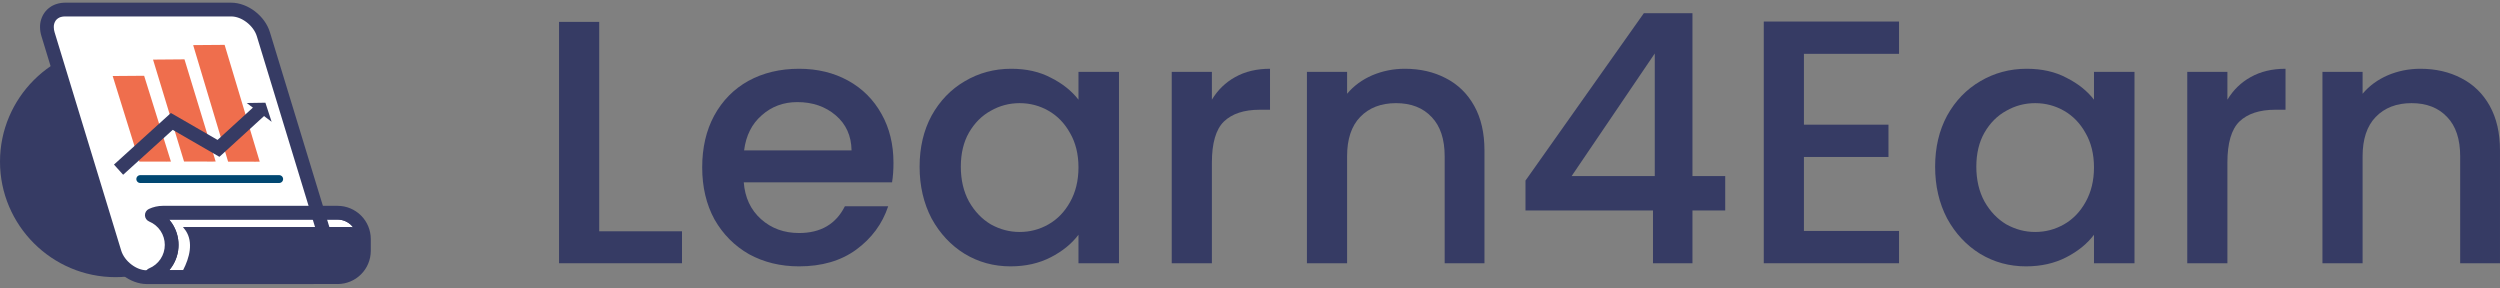
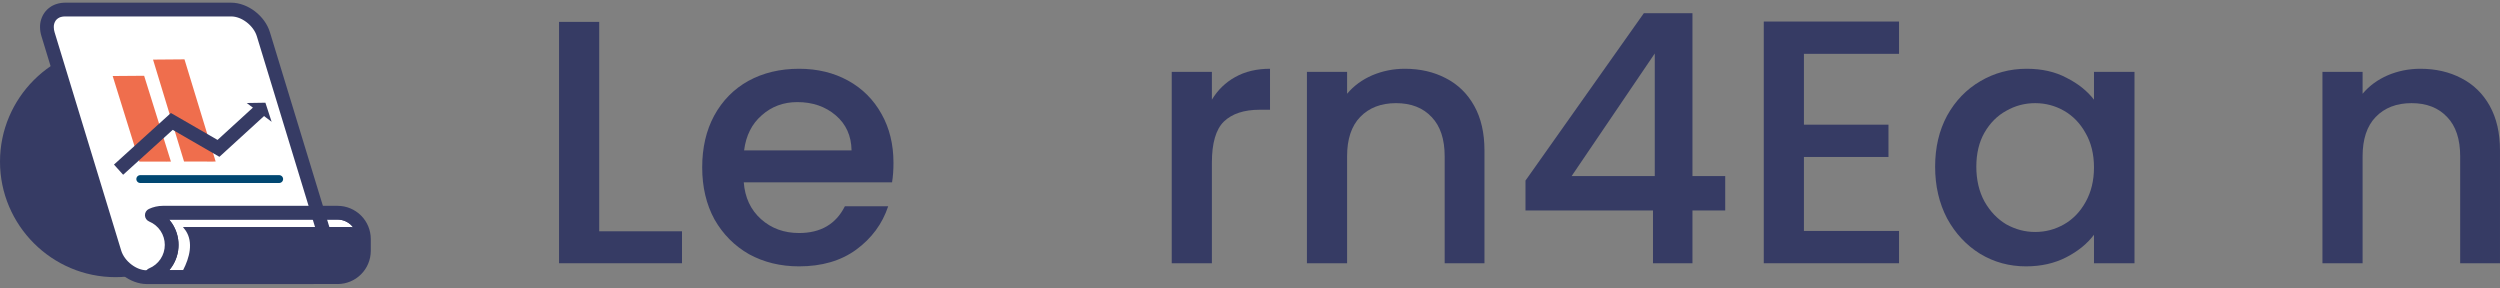
<svg xmlns="http://www.w3.org/2000/svg" width="182" height="21" viewBox="0 0 182 21" fill="none">
  <rect x="0" y="0" width="182" height="21" fill="#808080" stroke="none" />
  <path d="M43.623 16.838H49.649V19.164H40.699V1.593H43.623V16.838Z" fill="#363B64" />
  <path d="M65.045 11.857C65.045 12.38 65.011 12.852 64.942 13.273H54.146C54.231 14.386 54.65 15.279 55.402 15.953C56.155 16.627 57.078 16.964 58.172 16.964C59.745 16.964 60.856 16.315 61.506 15.018H64.66C64.233 16.299 63.455 17.352 62.327 18.178C61.215 18.987 59.83 19.391 58.172 19.391C56.821 19.391 55.608 19.096 54.53 18.506C53.47 17.9 52.633 17.057 52.017 15.978C51.419 14.883 51.12 13.619 51.12 12.186C51.12 10.753 51.41 9.498 51.992 8.419C52.59 7.324 53.419 6.481 54.479 5.891C55.556 5.301 56.787 5.006 58.172 5.006C59.505 5.006 60.694 5.293 61.737 5.866C62.779 6.439 63.592 7.248 64.173 8.293C64.754 9.321 65.045 10.509 65.045 11.857ZM61.993 10.947C61.976 9.885 61.591 9.034 60.839 8.394C60.087 7.753 59.155 7.433 58.044 7.433C57.035 7.433 56.172 7.753 55.454 8.394C54.736 9.017 54.308 9.869 54.171 10.947H61.993Z" fill="#363B64" />
-   <path d="M66.947 12.136C66.947 10.736 67.238 9.498 67.819 8.419C68.418 7.34 69.221 6.506 70.23 5.916C71.256 5.309 72.384 5.006 73.615 5.006C74.726 5.006 75.692 5.225 76.513 5.663C77.351 6.085 78.017 6.616 78.513 7.256V5.234H81.462V19.164H78.513V17.091C78.017 17.748 77.342 18.296 76.487 18.734C75.632 19.172 74.658 19.391 73.564 19.391C72.35 19.391 71.239 19.088 70.23 18.481C69.221 17.858 68.418 16.998 67.819 15.902C67.238 14.79 66.947 13.534 66.947 12.136ZM78.513 12.186C78.513 11.225 78.308 10.391 77.898 9.683C77.504 8.975 76.983 8.436 76.333 8.065C75.684 7.694 74.983 7.509 74.231 7.509C73.478 7.509 72.777 7.694 72.128 8.065C71.478 8.419 70.948 8.95 70.538 9.658C70.144 10.349 69.948 11.175 69.948 12.136C69.948 13.096 70.144 13.939 70.538 14.664C70.948 15.388 71.478 15.945 72.128 16.332C72.794 16.703 73.495 16.888 74.231 16.888C74.983 16.888 75.684 16.703 76.333 16.332C76.983 15.961 77.504 15.422 77.898 14.714C78.308 13.989 78.513 13.147 78.513 12.186Z" fill="#363B64" />
  <path d="M88.226 7.256C88.653 6.548 89.217 6 89.918 5.613C90.636 5.208 91.483 5.006 92.457 5.006V7.989H91.713C90.568 7.989 89.696 8.276 89.098 8.849C88.516 9.422 88.226 10.416 88.226 11.832V19.164H85.302V5.234H88.226V7.256Z" fill="#363B64" />
  <path d="M102.274 5.006C103.385 5.006 104.377 5.234 105.249 5.689C106.138 6.144 106.83 6.818 107.326 7.711C107.822 8.604 108.069 9.683 108.069 10.947V19.164H105.172V11.377C105.172 10.13 104.855 9.178 104.223 8.52C103.59 7.846 102.727 7.509 101.633 7.509C100.538 7.509 99.666 7.846 99.017 8.52C98.384 9.178 98.068 10.13 98.068 11.377V19.164H95.144V5.234H98.068V6.826C98.547 6.253 99.154 5.807 99.889 5.486C100.641 5.166 101.436 5.006 102.274 5.006Z" fill="#363B64" />
  <path d="M111.055 15.321V13.147L119.672 0.961H123.211V12.818H125.596V15.321H123.211V19.164H120.338V15.321H111.055ZM120.467 3.894L114.414 12.818H120.467V3.894Z" fill="#363B64" />
  <path d="M131.326 3.919V9.076H137.481V11.428H131.326V16.813H138.25V19.164H128.403V1.568H138.25V3.919H131.326Z" fill="#363B64" />
  <path d="M140.877 12.136C140.877 10.736 141.167 9.498 141.749 8.419C142.347 7.34 143.151 6.506 144.159 5.916C145.185 5.309 146.313 5.006 147.544 5.006C148.656 5.006 149.622 5.225 150.442 5.663C151.28 6.085 151.947 6.616 152.442 7.256V5.234H155.392V19.164H152.442V17.091C151.947 17.748 151.271 18.296 150.417 18.734C149.562 19.172 148.587 19.391 147.493 19.391C146.279 19.391 145.168 19.088 144.159 18.481C143.151 17.858 142.347 16.998 141.749 15.902C141.167 14.79 140.877 13.534 140.877 12.136ZM152.442 12.186C152.442 11.225 152.237 10.391 151.827 9.683C151.434 8.975 150.912 8.436 150.263 8.065C149.613 7.694 148.912 7.509 148.16 7.509C147.408 7.509 146.707 7.694 146.057 8.065C145.407 8.419 144.877 8.95 144.467 9.658C144.074 10.349 143.877 11.175 143.877 12.136C143.877 13.096 144.074 13.939 144.467 14.664C144.877 15.388 145.407 15.945 146.057 16.332C146.724 16.703 147.425 16.888 148.16 16.888C148.912 16.888 149.613 16.703 150.263 16.332C150.912 15.961 151.434 15.422 151.827 14.714C152.237 13.989 152.442 13.147 152.442 12.186Z" fill="#363B64" />
-   <path d="M162.155 7.256C162.583 6.548 163.147 6 163.848 5.613C164.566 5.208 165.412 5.006 166.386 5.006V7.989H165.643C164.497 7.989 163.625 8.276 163.027 8.849C162.446 9.422 162.155 10.416 162.155 11.832V19.164H159.232V5.234H162.155V7.256Z" fill="#363B64" />
  <path d="M176.203 5.006C177.314 5.006 178.306 5.234 179.178 5.689C180.067 6.144 180.759 6.818 181.255 7.711C181.751 8.604 181.999 9.683 181.999 10.947V19.164H179.101V11.377C179.101 10.13 178.785 9.178 178.152 8.52C177.519 7.846 176.656 7.509 175.562 7.509C174.468 7.509 173.596 7.846 172.946 8.52C172.314 9.178 171.997 10.13 171.997 11.377V19.164H169.074V5.234H171.997V6.826C172.476 6.253 173.083 5.807 173.818 5.486C174.57 5.166 175.365 5.006 176.203 5.006Z" fill="#363B64" />
  <path fill-rule="evenodd" clip-rule="evenodd" d="M8.409 20.177C13.041 20.177 16.817 16.4 16.817 11.768C16.817 7.137 13.041 3.359 8.409 3.359C3.777 3.359 0 7.137 0 11.768C0 16.4 3.777 20.177 8.409 20.177Z" fill="#363B64" />
  <path fill-rule="evenodd" clip-rule="evenodd" d="M4.749 0.703H16.831C17.82 0.703 18.875 1.512 19.177 2.501L24.024 18.388C24.326 19.377 23.764 20.186 22.775 20.186H10.694C9.705 20.186 8.649 19.377 8.347 18.388L3.499 2.501C3.198 1.512 3.76 0.703 4.749 0.703Z" fill="white" />
  <path fill-rule="evenodd" clip-rule="evenodd" d="M11.855 20.176H24.582C25.089 20.175 25.574 19.973 25.932 19.615C26.29 19.257 26.492 18.772 26.493 18.265V17.395C26.492 16.889 26.29 16.404 25.932 16.046C25.574 15.688 25.089 15.486 24.582 15.484H11.855C11.577 15.484 11.302 15.545 11.051 15.663C11.479 15.841 11.845 16.141 12.103 16.527C12.361 16.913 12.498 17.366 12.498 17.83C12.498 18.294 12.361 18.747 12.103 19.133C11.845 19.519 11.479 19.82 11.051 19.998C11.302 20.116 11.577 20.177 11.855 20.176Z" fill="#363B64" />
  <path fill-rule="evenodd" clip-rule="evenodd" d="M16.69 16.528H25.586C25.623 16.528 25.659 16.528 25.694 16.532C25.562 16.362 25.393 16.225 25.201 16.13C25.008 16.035 24.796 15.985 24.581 15.984H12.316C12.389 16.069 12.456 16.158 12.518 16.251C12.831 16.718 12.998 17.267 12.998 17.829C12.998 18.392 12.831 18.941 12.518 19.408C12.456 19.501 12.389 19.59 12.316 19.675H13.325C13.564 19.215 13.754 18.707 13.814 18.209C13.873 17.711 13.804 17.216 13.523 16.795C13.461 16.702 13.393 16.613 13.321 16.528H16.689L16.69 16.528Z" fill="white" />
  <path fill-rule="evenodd" clip-rule="evenodd" d="M4.746 0.195H16.828C17.434 0.195 18.053 0.437 18.562 0.827C19.07 1.217 19.469 1.751 19.651 2.349L24.499 18.236C24.567 18.452 24.602 18.676 24.604 18.902C24.609 19.28 24.494 19.649 24.276 19.957C24.055 20.262 23.74 20.484 23.38 20.591C23.184 20.65 22.98 20.68 22.775 20.68H10.691C10.085 20.68 9.466 20.438 8.957 20.048C8.448 19.658 8.05 19.123 7.868 18.526L3.019 2.638C2.951 2.423 2.916 2.199 2.914 1.973C2.91 1.595 3.025 1.226 3.243 0.918C3.463 0.614 3.778 0.391 4.139 0.284C4.335 0.225 4.54 0.195 4.746 0.195ZM16.828 1.197H4.746C4.639 1.195 4.533 1.209 4.43 1.237C4.279 1.281 4.146 1.373 4.052 1.5C3.959 1.639 3.911 1.804 3.916 1.971C3.916 2.099 3.936 2.226 3.974 2.348L8.822 18.236C8.941 18.627 9.216 18.988 9.563 19.254C9.911 19.52 10.308 19.678 10.691 19.678H22.773C22.88 19.68 22.986 19.667 23.089 19.638C23.24 19.594 23.373 19.502 23.466 19.375C23.56 19.236 23.608 19.072 23.603 18.904C23.602 18.776 23.582 18.65 23.545 18.528L18.697 2.638C18.578 2.248 18.302 1.887 17.955 1.62C17.608 1.354 17.21 1.197 16.828 1.197Z" fill="#363B64" />
  <path fill-rule="evenodd" clip-rule="evenodd" d="M12.317 19.675H24.581C24.955 19.674 25.313 19.525 25.577 19.261C25.841 18.997 25.99 18.639 25.992 18.265V17.395C25.99 17.022 25.841 16.664 25.577 16.4C25.313 16.136 24.955 15.987 24.581 15.985H12.317C12.389 16.07 12.457 16.159 12.518 16.252C12.831 16.719 12.998 17.268 12.998 17.83C12.998 18.392 12.831 18.942 12.518 19.409C12.457 19.502 12.389 19.591 12.317 19.675ZM24.581 20.677H11.854C11.515 20.675 11.181 20.603 10.872 20.465C10.778 20.429 10.698 20.366 10.641 20.284C10.584 20.202 10.552 20.105 10.551 20.005C10.549 19.905 10.578 19.807 10.633 19.724C10.688 19.64 10.766 19.575 10.858 19.536C11.197 19.396 11.486 19.158 11.689 18.853C11.89 18.55 11.997 18.194 11.997 17.83C11.997 17.467 11.89 17.111 11.689 16.807C11.486 16.503 11.197 16.265 10.859 16.125C10.77 16.087 10.693 16.025 10.638 15.945C10.584 15.865 10.554 15.771 10.552 15.675C10.549 15.578 10.575 15.483 10.626 15.4C10.677 15.318 10.751 15.253 10.839 15.212C10.997 15.138 11.164 15.081 11.334 15.043C11.505 15.005 11.679 14.985 11.854 14.984H24.581C25.221 14.986 25.833 15.241 26.285 15.692C26.737 16.144 26.992 16.757 26.993 17.396V18.266C26.992 18.905 26.737 19.518 26.285 19.97C25.833 20.422 25.221 20.677 24.581 20.678V20.677Z" fill="#363B64" />
  <path fill-rule="evenodd" clip-rule="evenodd" d="M10.142 11.764L8.203 5.534L10.493 5.516L12.443 11.763C12.209 11.772 12.018 11.765 11.808 11.765L10.142 11.764Z" fill="#EF6E4D" />
  <path fill-rule="evenodd" clip-rule="evenodd" d="M13.399 11.762L11.141 4.339L13.43 4.32L15.7 11.76C15.466 11.769 15.275 11.762 15.065 11.762H13.399Z" fill="#EF6E4D" />
-   <path fill-rule="evenodd" clip-rule="evenodd" d="M16.606 11.77L14.062 3.284L16.352 3.266L18.907 11.768C18.673 11.778 18.482 11.77 18.272 11.77H16.606Z" fill="#EF6E4D" />
  <path fill-rule="evenodd" clip-rule="evenodd" d="M10.212 13.322C10.136 13.322 10.063 13.292 10.01 13.238C9.956 13.185 9.926 13.112 9.926 13.036C9.926 12.96 9.956 12.887 10.01 12.834C10.063 12.78 10.136 12.75 10.212 12.75H20.324C20.4 12.75 20.472 12.78 20.526 12.834C20.58 12.887 20.61 12.96 20.61 13.036C20.61 13.112 20.58 13.185 20.526 13.238C20.472 13.292 20.4 13.322 20.324 13.322H10.212Z" fill="#014772" />
  <path fill-rule="evenodd" clip-rule="evenodd" d="M8.297 11.982L12.442 8.226L15.837 10.186L18.752 7.523L19.425 8.263L15.973 11.416L12.573 9.453L8.965 12.722L8.297 11.982Z" fill="#363B64" />
  <path fill-rule="evenodd" clip-rule="evenodd" d="M17.961 7.499L19.774 8.866L19.321 7.477L17.961 7.499Z" fill="#363B64" />
</svg>